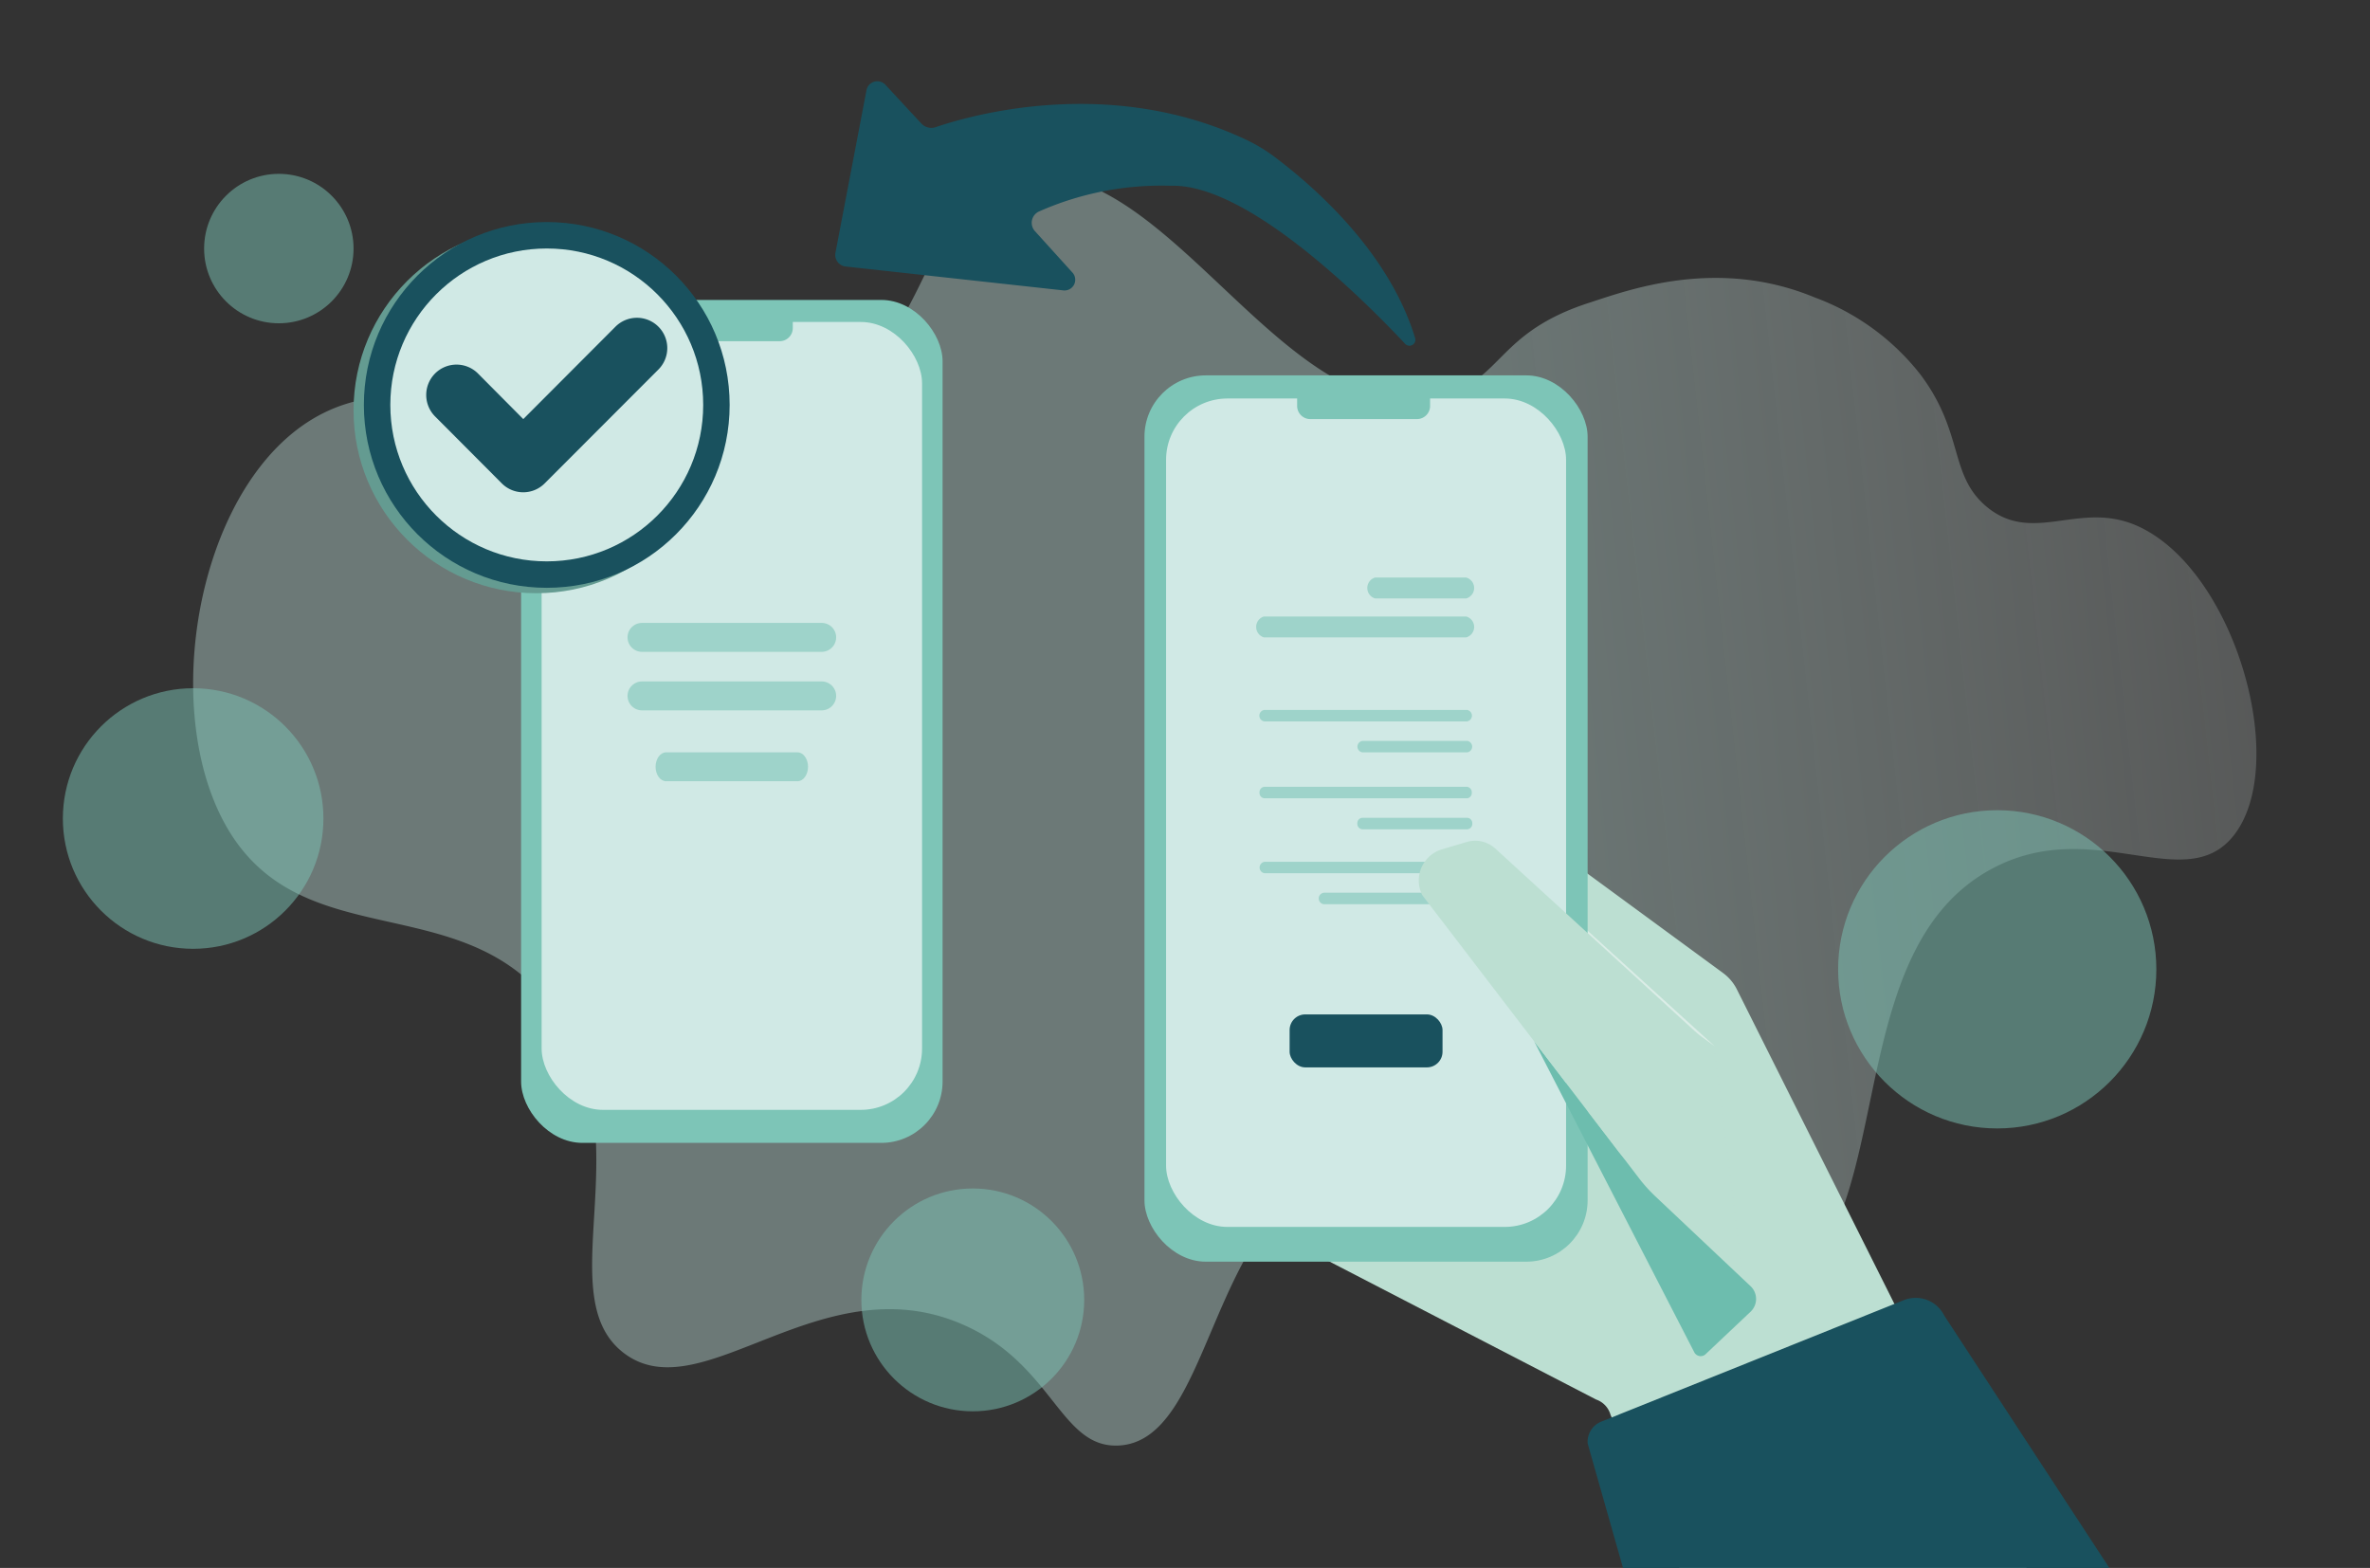
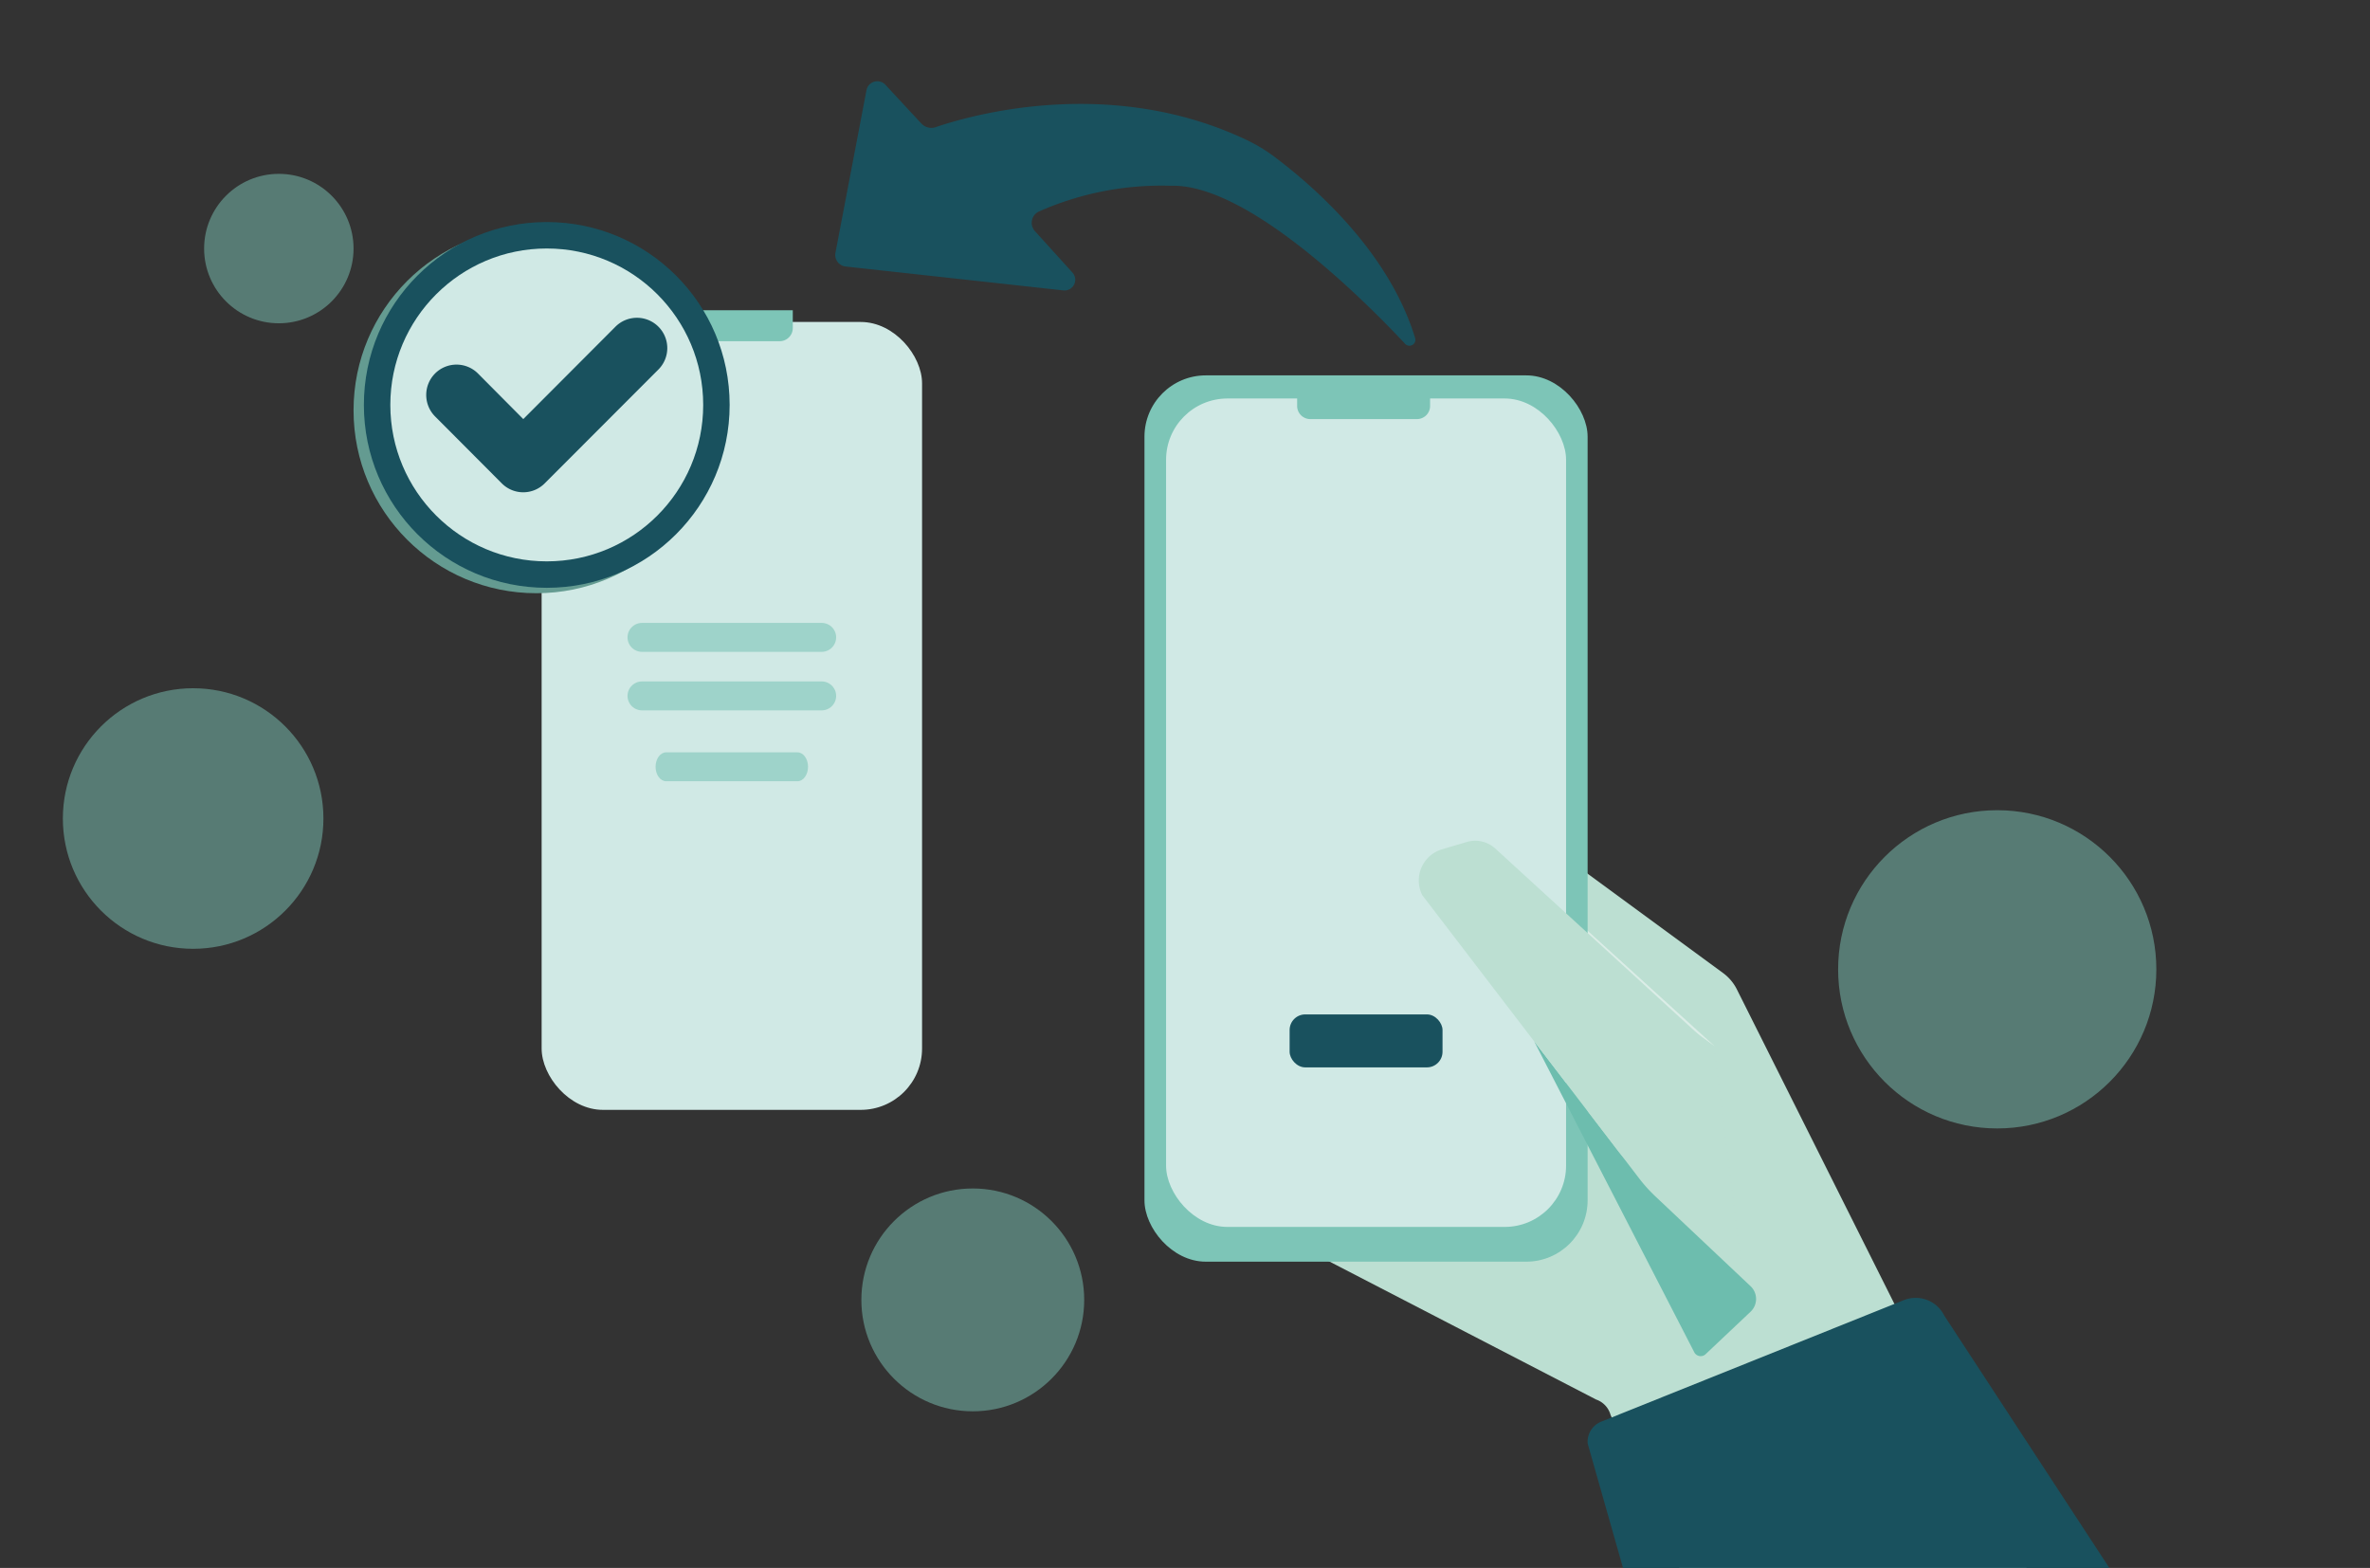
<svg xmlns="http://www.w3.org/2000/svg" id="Layer_1" data-name="Layer 1" viewBox="0 0 328 217">
  <rect x="0" y="0" width="328" height="217" fill="#333333" stroke="none" />
  <defs>
    <linearGradient id="linear-gradient" x1="215.13" x2="494.13" y1="-58.18" y2="-58.18" gradientTransform="matrix(1.01 -.11 .12 1.09 -77.23 200.48)" gradientUnits="userSpaceOnUse">
      <stop offset=".23" stop-color="#c1e2dd" />
      <stop offset=".62" stop-color="#edf7f5" stop-opacity=".5" />
      <stop offset=".79" stop-color="#fff" stop-opacity=".3" />
    </linearGradient>
    <style>.cls-2{fill:#19515e}.cls-3{fill:#bcdfd2}.cls-5{opacity:.5}.cls-5,.cls-6{fill:#7dc5b7}.cls-7{fill:#d0e9e5}.cls-11{opacity:.6}</style>
  </defs>
-   <path d="M295.9 72.83c13.41 6.11 21 32.77 13.3 42.72-6.72 8.66-19.34-2.85-33.43 4.63-22 11.65-12.26 50.66-30.44 59.32-18.7 8.91-40.42-26.87-61.33-17.37-16.94 7.7-16.44 37.43-29.27 37.93-8 .31-9-11.25-21.39-16.71-19.67-8.69-36.18 12.14-47 3.91-10.41-7.93 2.57-29.13-9-46.59-12-18.09-34.41-8.15-45.32-25.15-9.76-15.22-5.59-44.74 9-56 20-15.41 46.25 13.32 71.9-2.78 17.33-10.88 14.12-29.5 27.89-32.23 20.68-4.1 37.19 36.29 58.69 30.36 8.51-2.34 7.66-8.88 20.54-13 5.25-1.7 17.56-6.32 31.07-.72a33.12 33.12 0 0 1 14.7 10.72c6.05 8.09 3.89 13.84 9.12 18.25 6.47 5.38 12.9-.97 20.97 2.71Z" style="opacity:.4;fill:url(#linear-gradient)" />
  <path d="M162 25.71a41.82 41.82 0 0 0-18.21 3.56 1.72 1.72 0 0 0-.52 2.76l5.16 5.7a1.48 1.48 0 0 1-1.26 2.46L117 36.88a1.61 1.61 0 0 1-1.38-1.88l4.31-22.58a1.53 1.53 0 0 1 2.65-.64l4.91 5.29a1.9 1.9 0 0 0 2 .53c4.8-1.64 24.27-7.27 43.29 1.89a22.46 22.46 0 0 1 3.48 2.12C180.78 25 192 34.18 195.84 46.76a.82.82 0 0 1-1.38.82c-5.78-6.17-21.89-22.23-32.46-21.87Z" class="cls-2" />
  <path d="m218.31 119.88 20.14 14.77a6.33 6.33 0 0 1 1.93 2.28l40.25 80.36h-48.07l-9.66-21.46a3.13 3.13 0 0 0-2-2.14l-39-20.18 11.62-34.85" class="cls-3" />
  <path d="m237.35 144.83-30.23-27.47a4.13 4.13 0 0 0-4-.89l-3.38 1Z" style="opacity:.5;fill:#fbfdfd;isolation:isolate" />
  <path d="m291.93 217-22.84-34.91a4.42 4.42 0 0 0-5.62-2.15l-41.82 16.79a3 3 0 0 0-1.92 3.06l4.89 17.21Z" class="cls-2" />
  <circle cx="134.63" cy="179.9" r="15.42" class="cls-5" />
  <circle cx="276.41" cy="134.15" r="22.02" class="cls-5" />
  <circle cx="26.73" cy="113.28" r="18.03" class="cls-5" />
  <circle cx="38.59" cy="34.4" r="10.34" class="cls-5" />
  <rect width="61.33" height="122.66" x="158.39" y="51.95" class="cls-6" rx="8.49" />
  <rect width="55.36" height="114.65" x="161.38" y="55.15" class="cls-7" rx="8.49" />
  <path d="M179.52 53.45h18.4v2.68A1.82 1.82 0 0 1 196.1 58h-14.76a1.82 1.82 0 0 1-1.82-1.82v-2.73Z" class="cls-6" />
-   <path d="M203.07 99.84H175a.8.8 0 0 1 0-1.59h28a.8.8 0 0 1 0 1.59Zm-.15-11.63h-28a1.51 1.51 0 0 1 0-2.89h28a1.5 1.5 0 0 1 0 2.89Zm0-5.39H190.3a1.51 1.51 0 0 1 0-2.89h12.62a1.5 1.5 0 0 1 0 2.89Zm.15 21.3h-14.53a.8.8 0 0 1 0-1.58h14.53a.8.8 0 0 1 0 1.58Zm0 6.36H175a.74.74 0 0 1-.69-.79.75.75 0 0 1 .69-.8h28a.75.75 0 0 1 .69.8.74.74 0 0 1-.62.79Zm0 4.29h-14.53a.75.75 0 0 1-.69-.8.74.74 0 0 1 .69-.79h14.53a.74.74 0 0 1 .69.79.75.75 0 0 1-.69.8Zm0 6.08H175a.8.8 0 0 1 0-1.58h28a.8.8 0 0 1 0 1.58Zm0 4.29h-19.85a.8.8 0 0 1 0-1.59h19.85a.8.8 0 0 1 0 1.59Z" style="opacity:.6;fill:#7dc5b7" />
  <rect width="21.16" height="7.33" x="178.48" y="140.39" class="cls-2" rx="2.16" />
-   <rect width="58.33" height="116.66" x="72.12" y="41.51" class="cls-6" rx="8.49" />
  <rect width="52.65" height="109.04" x="74.96" y="44.56" class="cls-7" rx="8.49" />
  <path d="M92.22 42.94h17.5v2.46a1.82 1.82 0 0 1-1.82 1.82H94a1.82 1.82 0 0 1-1.82-1.82v-2.46h.04Z" class="cls-6" />
  <path d="m242.27 178-13.1-12.36a20.83 20.83 0 0 1-2.36-2.61l-14.5-18.94 22.2 43.11a1 1 0 0 0 1.49.26l6.28-5.93a2.43 2.43 0 0 0-.01-3.53Z" style="fill:#6dbdae" />
  <path d="m241.08 175.74-15-14.11a23.46 23.46 0 0 1-2.36-2.62l-26.88-35.12a4.5 4.5 0 0 1 2.74-6.35l3.37-1a4.12 4.12 0 0 1 4 .9l30.31 27.74" class="cls-3" />
  <circle cx="74.24" cy="56.79" r="25.31" style="fill:#649b91" />
  <circle cx="75.67" cy="56.04" r="25.31" class="cls-2" />
  <circle cx="75.67" cy="56.04" r="21.65" class="cls-7" />
  <path d="M91.12 45.21a4.2 4.2 0 0 0-5.94 0L72.42 58l-6.27-6.31a4.2 4.2 0 0 0-5.94 0 4.22 4.22 0 0 0 0 5.94l9.24 9.27a4.19 4.19 0 0 0 5.93 0l15.74-15.76a4.19 4.19 0 0 0 0-5.93Z" class="cls-2" />
  <g class="cls-11">
    <path d="M113.72 90.21H88.85a2 2 0 0 1 0-4h24.87a2 2 0 0 1 0 4Z" class="cls-6" />
  </g>
  <g class="cls-11">
    <path d="M113.72 98.31H88.85a2 2 0 0 1 0-4h24.87a2 2 0 0 1 0 4Z" class="cls-6" />
  </g>
  <g class="cls-11">
    <path d="M110.37 108.12H92.19c-.8 0-1.46-.89-1.46-2s.66-2 1.46-2h18.18c.81 0 1.46.9 1.46 2s-.65 2-1.46 2Z" class="cls-6" />
  </g>
</svg>